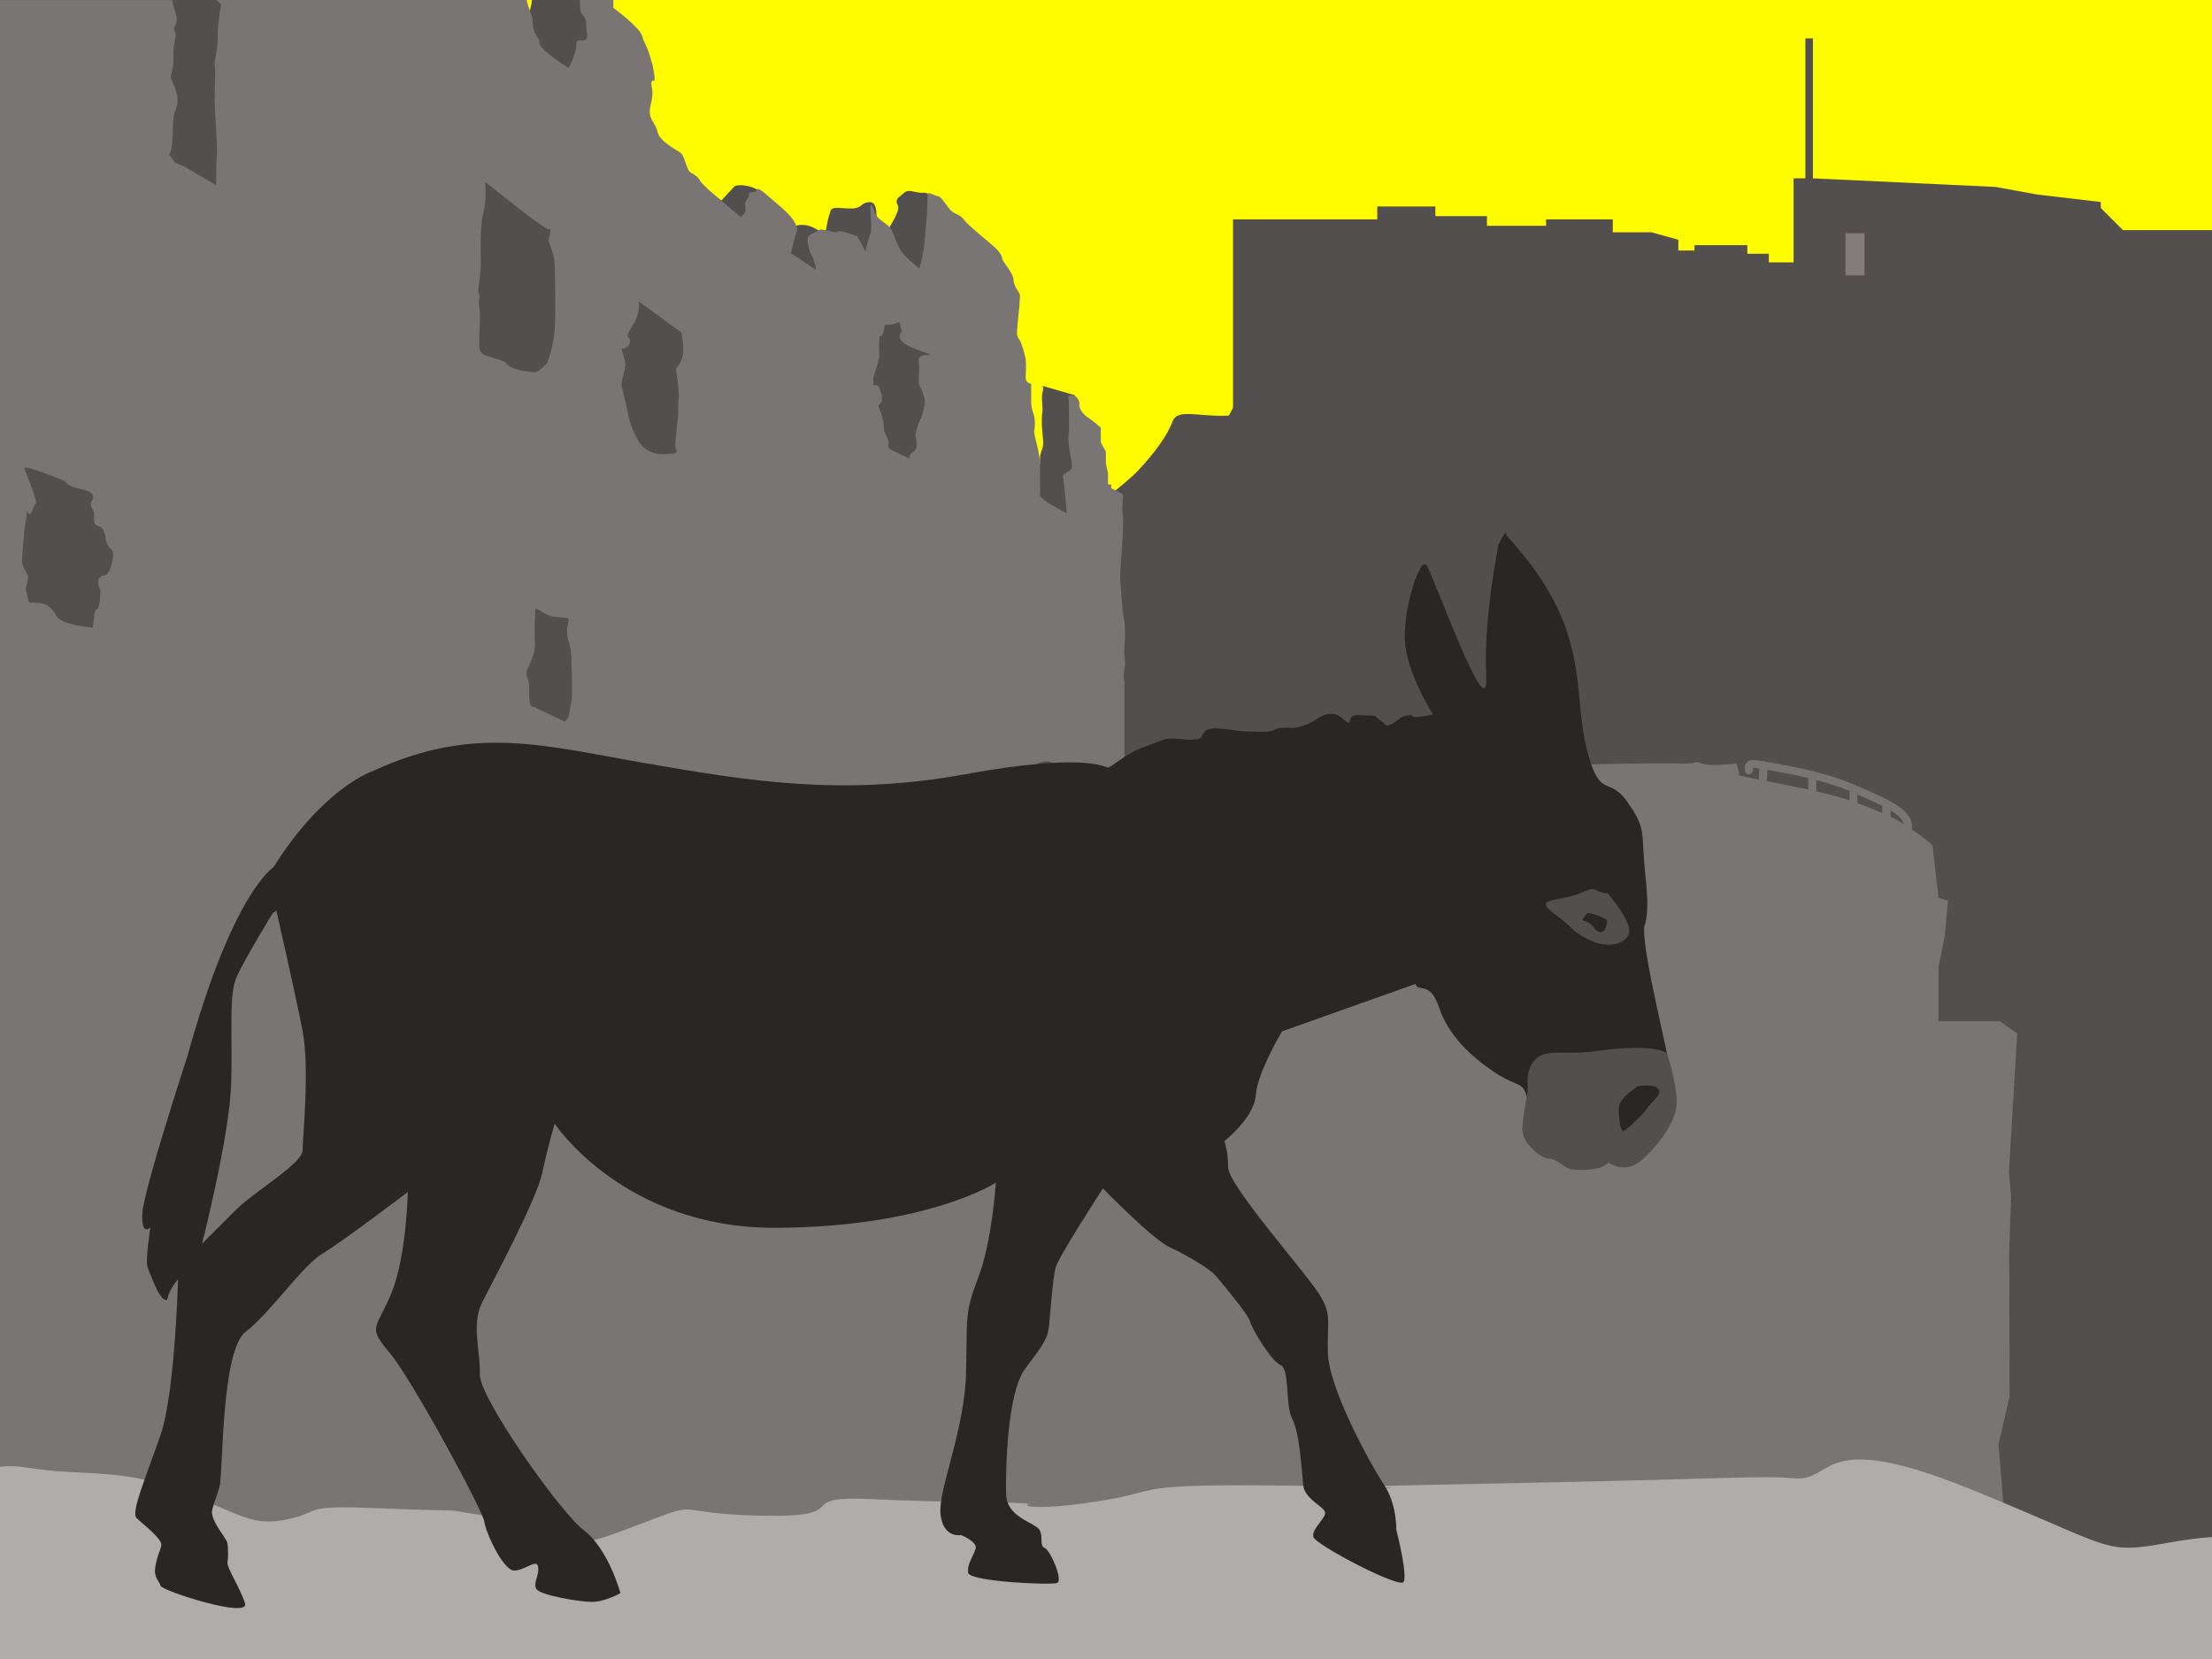
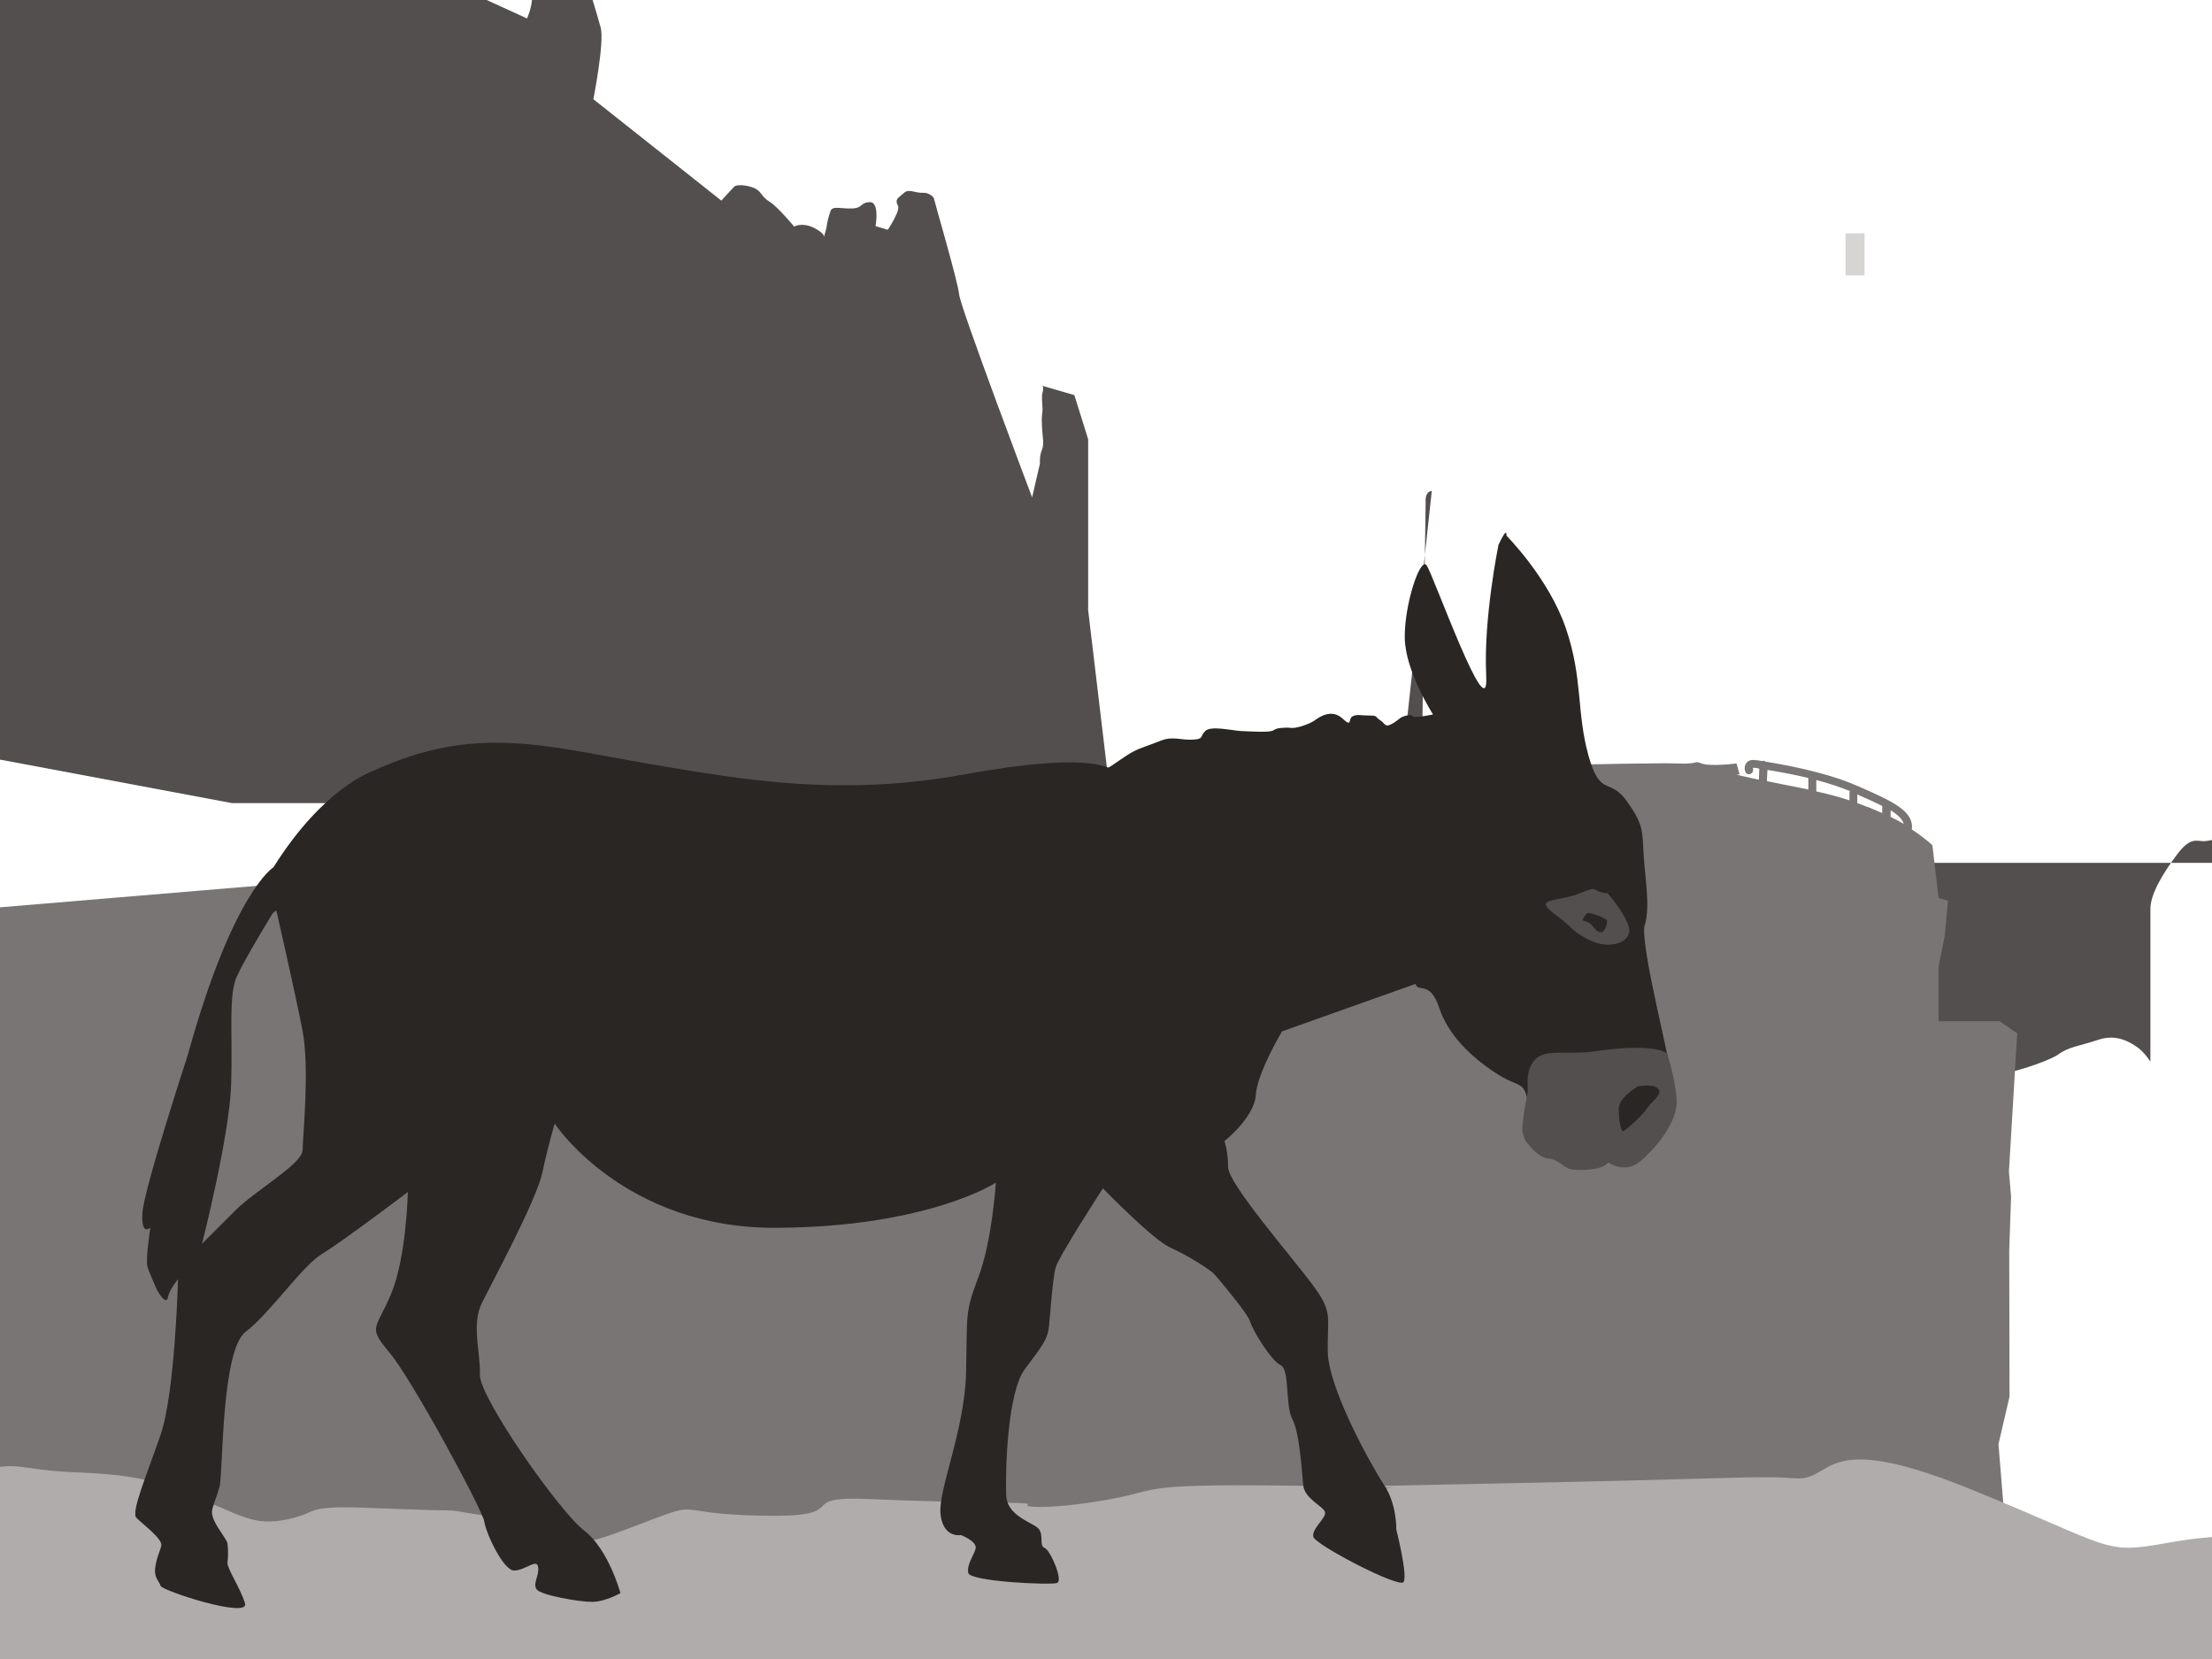
<svg xmlns="http://www.w3.org/2000/svg" id="Illustration" viewBox="0 0 144 108">
  <defs>
    <style>
      .cls-1 {
        fill: none;
      }

      .cls-2, .cls-3 {
        fill: #b0acab;
      }

      .cls-4 {
        fill: #544f4f;
      }

      .cls-5 {
        fill: #7a7575;
      }

      .cls-6 {
        fill: #2a2623;
      }

      .cls-7 {
        fill: #fffc00;
      }

      .cls-3 {
        opacity: .5;
      }

      .cls-8 {
        clip-path: url(#clippath);
      }
    </style>
    <clipPath id="clippath">
      <rect class="cls-1" y="0" width="144" height="108" />
    </clipPath>
  </defs>
-   <rect class="cls-7" y="0" width="144" height="108" />
  <g class="cls-8">
-     <path class="cls-4" d="M159.9,19.07c-1.54-.17-3.56-.46-4.46-.87l-1.54-.7v-2.52h-15.7l-1.44-1.44v-.39l-4.17-.49-2.66-.49-11.91-.56V2.5h-.49v9.11h-.77v5.47h-1.61v-.56h-1.4v-.56h-3.44v.35h-1.05v-.7l-1.75-.49h-2.52v-.84h-4.34v.42h-3.85v-.63h-3.36v-.63h-3.78v.84h-9.39v12.26s-1.33,2.73-2.94,4.14c-1.61,1.4-2.66,2.46-2.66,4.41s2.03,4.7,2.59,5.19c.56.49-1.26.98-1.96,2.03-.7,1.05-3.15,1.4-3.22,3.71-.07,2.31-.35,4.21-.42,5.4-.07,1.19.79,4.1-.05,5.85-.84,1.74-4.37.25-5.07,1.72-.7,1.47-1.12,2.38-1.12,3.92s.14,2.17-.91,4.63c-.64,1.48-2.97,23.38-4.72,40.49h100.14V19.07Z" />
    <rect class="cls-3" x="120.14" y="15.19" width="1.24" height="2.74" />
-     <path class="cls-4" d="M159.9,50.09c-.23,0-.5,0-.82,0-4.57.06-4.42-2.91-6.15-1.81-1.74,1.1-1.58,1.9-2.92,2.92-1.34,1.02-.47,1.34-2.13,2.21-1.66.87-3.71,1.26-4.26,1.34-.55.08-.95-.39-1.89.87-.95,1.26-1.74,2.6-1.74,3.55v9.94s-.4-.63-.87-.95c-.47-.32-1.34-.87-2.52-.47-1.18.39-1.97.47-2.6.95-.63.47-5.05,2.05-5.21.95-.16-1.1,1.03-1.42-1.26-2.37-2.29-.95-.71-.39-2.29-.95-1.58-.55-1.66-1.58-2.37-2.05-.71-.47-2.29-.32-2.29-.32v6.47s-.39-.16-2.29.16c-1.9.32-3.16,1.1-3.16,1.5s.47,1.18,0,1.34c-.47.16-3.55,1.34-10.49.71-6.94-.63-8.52-1.02-8.68-1.42-.16-.4-1.18-1.1-1.81-1.5-.63-.4-1.89-1.42-1.89-1.42l.55-37.08s-.08-.63.4-.71c.47-.08.55-.87,1.18-.95.63-.08,1.89-.4,1.89-.4,0,0-2.21-.87-2.68-.95-.47-.08-3.47,0-4.1.47-.63.47-1.81,2.21-2.13.16-.31-2.05-1.34-2.84-1.97-2.68-.63.16-1.73-.12-2.52-.02-.79.1-1.26-.59-3.08-.52-1.82.07-3.16-.48-3.47.38-.32.87-1.1,1.97-2.21,3.16-1.1,1.18-2.92,2.13-3,3.31-.08,1.18-1.03,3.55,0,4.42,1.03.87,1.97,1.34,1.89,1.97-.08.63-1.26.87-1.73,1.73-.47.87-1.58,2.92-1.81,3.39-.24.47-1.26,4.02-1.66,5.21-.39,1.18,1.03.87.47,2.6-.55,1.74.08,3-1.42,3.47-1.5.47-3.16-.55-3.71.95-.55,1.5-1.1,4.66-1.34,5.84-.24,1.18-1.81,3.55-2.68,4.89-.87,1.34-3.55,4.89-4.18,6.23-.63,1.34-1.18,1.5-1.74,3.24-.55,1.73-1.26,5.92-1.26,5.92l-2.62,24.22h110.58v-57.93Z" />
+     <path class="cls-4" d="M159.9,50.09c-.23,0-.5,0-.82,0-4.57.06-4.42-2.91-6.15-1.81-1.74,1.1-1.58,1.9-2.92,2.92-1.34,1.02-.47,1.34-2.13,2.21-1.66.87-3.71,1.26-4.26,1.34-.55.08-.95-.39-1.89.87-.95,1.26-1.74,2.6-1.74,3.55v9.94s-.4-.63-.87-.95c-.47-.32-1.34-.87-2.52-.47-1.18.39-1.97.47-2.6.95-.63.47-5.05,2.05-5.21.95-.16-1.1,1.03-1.42-1.26-2.37-2.29-.95-.71-.39-2.29-.95-1.58-.55-1.66-1.58-2.37-2.05-.71-.47-2.29-.32-2.29-.32v6.47s-.39-.16-2.29.16c-1.9.32-3.16,1.1-3.16,1.5s.47,1.18,0,1.34c-.47.16-3.55,1.34-10.49.71-6.94-.63-8.52-1.02-8.68-1.42-.16-.4-1.18-1.1-1.81-1.5-.63-.4-1.89-1.42-1.89-1.42l.55-37.08s-.08-.63.4-.71l-2.62,24.22h110.58v-57.93Z" />
    <rect class="cls-1" x="47.89" y="0" width="112" height="108.02" />
    <path class="cls-4" d="M70.84,39.64v-11.04l-.9-2.88-2.07-.6s.08.17,0,.43c-.09.25,0,.85,0,1.1s-.08.34-.04,1.1c.04.77.16,1.14,0,1.53-.17.39-.13.9-.13.9l-.51,2.2s-4.67-12.36-4.75-13.21c-.08-.85-1.64-6.16-1.64-6.24s-.3-.41-.74-.38c-.44.03-.9-.28-1.2,0-.3.28-.49.33-.49.58s.25.22,0,.79c-.24.57-.58,1.04-.58,1.04l-.79-.24s.28-1.59-.38-1.56c-.66.03-.41.38-1.15.41-.74.03-1.26-.19-1.4.16-.13.36-.24.82-.24.93,0,.1-.16.67-.19.76,0,0,0,.01,0,.01,0,0,0,0,0-.01,0-.05,0-.26-.66-.59-.77-.38-1.28-.08-1.28-.08,0,0-1.07-1.29-1.59-1.61-.52-.33-.49-.55-.82-.79-.33-.25-1.29-.41-1.5-.19-.22.22-.83.9-.83.9l-8.33-6.6s.74-3.78.47-4.68c-.13-.45-.32-1.14-.52-1.78h-3.95c-.04.57-.32,1.2-.32,1.2L31.68,0H-1.97v49.08l17.06,3.2h35.36l15.79,2.05,6.26-.65-1.67-14.03Z" />
    <path class="cls-4" d="M53.63,15.42s0,.01,0,.01c0,0,0,0,0-.01Z" />
-     <path class="cls-5" d="M73.2,42.07c.06-.81.07-1.17-.05-1.88-.13-.71-.15-1.52-.19-2.03-.03-.51-.06-.48,0-1.4.06-.92.22-2.92.13-3.28-.09-.36.06-1.19,0-1.28-.07-.09-.75-.42-.75-.42v-.24h-.21v-.78s-.14-.44-.14-.68v-.68l-.33-.6v-.96s-.63-.55-.82-.65c-.19-.11-.6-.49-.57-.85.03-.36-.33-.6-.33-.6h-.38s.08,2.08,0,2.66c-.08.57.33,1.89.19,2.11-.14.22-.6.33-.55.49.05.16.25,2.41.25,2.41,0,0-1.78-.87-1.75-1.18.03-.3,0-1.39,0-2.02s-.22-1.29-.33-1.81c-.11-.52,0-.25,0-.88s-.24-.71-.24-1.34v-1.2s-.41,0-.36-.52c.05-.52,0-1.1,0-1.1,0,0-.14-.63-.3-1.04-.16-.41-.33-.24-.24-1.07.08-.82.19-1.83.16-2.05-.03-.22-.38-.49-.41-.98-.03-.49-.71-1.15-.74-1.4-.03-.25-.27-.52-.47-.71-.19-.19-1.78-1.45-2.02-1.81-.25-.35-.57-.33-.85-.6-.27-.27-.6-.9-.85-.93-.25-.03-.74-.41-.68,0,.05.41-.08,1.97-.13,2.35-.05.38-.05.85-.14,1.29-.08.44-.24,1.07-.24,1.07,0,0-.52-.38-.99-.88-.47-.49-.63-1.31-.85-1.67-.22-.36-.82-.6-.99-.93-.16-.33-.33-.93-.36-.55-.03.38.11,1.42,0,1.75-.11.33-.33.98-.3,1.15.03.17-.55-.96-.55-.96,0,0-1.2-.46-1.29-.3-.08.16-1.04-.27-1.23-.11-.19.16-.66.27-.71.49-.06.22.08.96.27,1.2.19.25.25.9.25.9l-1.62-1.09s.3-1.26.36-1.37c.05-.11.11-.16-.08-.57-.19-.41-.79-.96-1.23-1.32-.44-.35-1.21-1.12-1.26-.87-.05.25-.49.05-.52.33-.03.27-.25.38-.25.54s.03.49,0,.58c-.03.08-.27.33-.27.33,0,0-2.41-1.92-2.65-2.35-.24-.44-.58-.44-.74-.66-.16-.22-.33-.99-.52-1.15-.19-.17-1.4-.74-1.53-1.4-.14-.66-.68-.79-.44-1.75.25-.96,0-1.15.05-1.45.05-.3.3.19.17-.6-.14-.79-.07-.44-.28-1.15-.21-.71-.35-.76-.51-1.31-.17-.55-1.86-1.8-1.86-1.8V0h-2.18c.01.33.02.61.04.71.06.27.38.3.38.93s.17.79-.08.96c-.25.16-.58-.19-.58.38s-.49,1.45-.49,1.45c0,0-1.81-1.12-1.89-1.59-.08-.47.03-.06-.27-.63-.3-.57-.03-.66-.35-1.48-.1-.24-.17-.48-.23-.73H14.07c.21.18.34.3.34.3,0,0-.08.27-.16.99-.08.71-.06.38-.08,1.26-.02.88-.24,1.34-.19,1.78.05.44.03.47,0,1.7-.03,1.23.19,3.34.14,4-.05.66-.05,2.03-.05,2.03l-2-1.18-.68-.3-.41-.55s.14.08.22-.66c.08-.74.03-.9.08-1.56.05-.66.38-.88.25-1.59-.14-.71-.44-1.07-.41-1.26.03-.19.14-.46.16-.88.03-.41-.03-.63.05-1.12.08-.49.17-.71.03-.93-.14-.22.11-.38.14-.68.03-.3-.14-.71-.25-1.12-.02-.08-.02-.15,0-.22H-1.97v59.34l68.65-5.75s-.03-.8,0-1.94c.03-1.15.68-2.35,1.72-2.05,1.04.31,1.37,3.5,1.37,3.5l-3.08.49,6.51-.55v-8.58c0-.18-.12-.27,0-.92.12-.66-.06-.66,0-1.46ZM7.32,36.51c-.14.79-.44.93-.44.93,0,0-.44,0-.47.36-.03.36.05.3.11.6.05.3-.06,1.12-.14,1.2-.08.08-.22.08-.24.47-.03.38-.11.79-.11.79,0,0-2-.16-2.33-.74-.33-.57-.68-.88-1.34-.88s-.44,0-.6-.55c-.16-.55-.05-.36,0-.77.06-.41.16-.3-.08-.71-.24-.41-.27-.55-.22-1.18.05-.63.08-.9.11-1.37.03-.47.11-.71.14-.88.03-.16.03-.55.03-.55,0,0,.19.55.38-.05.19-.6.36-.14.08-1.04-.27-.9-.71-1.7-.57-1.7h.14s.07.01.12.03c.6.15,2.19.75,2.32.85.14.11.08.3,1.18.55,1.09.24.52.79.52.9s0,.19.15.44c.15.25-.01.77.15.93.16.16.41.03.57.49.17.47.03.49.25.88.22.38.43.19.3.99ZM32.33,23.37c-.79-.27-.98-.25-1.09-.6-.11-.35.03-1.92,0-2.41-.03-.49-.11-.55-.04-.96.07-.41-.15-.11-.03-.87q.13-.77.13-1.4c0-.63-.08-2.38.17-3.29.24-.9.11-2,.11-2,0,0,3.92,3.17,4.16,3.09.25-.08-.08.49,0,.82.08.33.38.88.38,1.67s.06,2.74,0,3.86c-.05,1.12-.41,2.11-.47,2.27-.05.16-.46.49-.63.63-.16.14-1.53-.08-1.89-.36-.36-.27,0-.19-.79-.46ZM37.21,45.59c-.05.3-.16.82-.19,1.01-.03.19-.25.38-.25.38,0,0-1.75-.82-1.91-.93-.16-.11-.44.22-.41-1.01.03-1.23-.42-.88,0-1.75.41-.88.39-1.1.36-1.86-.03-.77.05-1.83.05-1.83,0,0,.27.11.68.38.41.27,1.45.16,1.48.33.03.16-.25.66,0,1.42.24.77.16,1.39.19,1.7.03.3.05,1.86,0,2.16ZM44.35,23.48c-.3.55-.36.47-.33.68.03.22.22,1.4.16,1.75-.05.35,0,.6-.05,1.28-.06.68-.17,1.53-.17,1.86s.38.41-.33.49c-.71.08-1.2.03-1.75-.44-.55-.47-.99-1.94-1.01-2.22-.03-.27-.38-1.59-.41-1.81-.03-.22.27-1.07.25-1.37-.03-.3-.25-.99-.25-.99,0,0,.49-.03.55-.46.05-.44-.38-.06.03-.82.41-.77.19-.16.41-.77.22-.6.13-1.04.13-1.04l2.77,2.02s.3,1.26,0,1.81ZM59.81,24.6c-.03.58.11.49.27.99.17.49.17.57,0,1.23-.16.65-.24.46-.41,1.15-.16.68-.03.27,0,.79.03.52-.08.55-.36.77-.27.22.28.52-.79,0-1.07-.52-.55-.36-.66-.44-.11-.08,0-.16,0-.27s-.17-.47-.27-.68c-.11-.22.03-.3-.16-.99-.19-.68-.11-.3-.21-.6-.1-.3.13-.22.18-.43.05-.21-.03-.64-.18-.91-.15-.27-.42-.08-.37-.19.05-.11-.03-.27,0-.46.03-.19.13-.27.25-.77.11-.49.14-.33.14-.77s-.03-.14,0-.82c.03-.69.05-.14.19-.38.14-.25.16-.68.16-.68,0,0,.6.03.82-.14.22-.16.22.41.29.52.08.11-.79.6,1.05,1.26,1.83.66,0,0,.06.68.05.69.03.58,0,1.15Z" />
    <path class="cls-5" d="M130.85,103.23l-.75-9.22.72-3.09-.02-9.51.12-3.51-.14-1.63.54-9-1.15-.79h-3.97v-3.57l.4-1.97.21-2.3-.61-.18-.4-3.43s-.44-.44-1.34-1.03c.15-1.19-1.21-1.81-3.41-2.78l-.19-.08c-1.43-.63-3.48-1.16-5.93-1.56-.04-.02-.07-.05-.12-.06,0,0,0,0-.01,0-.03,0-.04.02-.06.03-.12-.02-.23-.04-.35-.06h-.08c-.33-.06-.51.05-.6.15-.2.22-.12.54-.1.57.04.14.18.23.32.18.14-.04.22-.18.19-.32,0-.03,0-.08-.01-.08.01,0,.05-.01.13,0h.08c.08.02.14.04.21.05l-.03.72c-2.17-.46-1.25-.33-1.25-.33l-.2-.73s-1.7.22-2.28,0c-.59-.22,0,.07-1.68,0-1.68-.07-15.62.29-15.62.29l-6.04.06-14.62,2.93L-1.97,59.23v48.79h137.3l-4.48-4.79ZM117.72,50.65v.75c-.06-.01-.1-.03-.16-.04-1.08-.21-1.91-.38-2.54-.51l.04-.73c.96.16,1.86.33,2.66.53h0ZM120.4,51.57v.53c-.66-.21-1.37-.41-2.16-.58v-.74c.83.22,1.56.46,2.19.72,0,.02-.03.04-.03.06ZM122.55,52.94c-.48-.22-1.03-.44-1.64-.66v-.56c.66.29,1.2.53,1.64.76,0,.02-.02.03-.02.05v.42ZM123.08,53.19v-.44c.48.3.76.57.85.88-.25-.14-.54-.3-.85-.45Z" />
    <path class="cls-2" d="M159.9,101.93c-2.03-.86-4.54-1.63-7.1-1.68-5.96-.13-7.4-.58-11.7.19-4.31.78-3.38.31-13.03-3.58-9.65-3.88-8.65-.42-11.2-.62-2.55-.2-3,.02-21.68.38-3.63.07-5.69.12-6.76.17,6.4.14-4.06.16,0,0-.56-.01-1.25-.03-2.09-.04-12.95-.22-10.39.21-14.24.88-3.84.67-5.63.48-5.17.31.47-.18-4.92-.09-10.25-.35-5.33-.25-.76,1.23-7.21,1.08-6.46-.15-3.12-1.22-8.7.89-5.59,2.11-3.02-.05-8.3-.77-5.27-.72.02-.28-8.28-.62-4.61-.19-3.24.27-5.49.74-2.24.48-3.14-.37-5.6-1.28-2.46-.91-3.22-1.58-7.92-1.77-4.49-.18-3.51-.83-7.15,0v12.15h161.87v-6.09Z" />
    <rect class="cls-1" x="-1.97" y="0" width="161.87" height="108.02" />
    <path class="cls-6" d="M107.09,60.19c.34-1.29,0-3-.09-4.55-.09-1.55,0-1.97-1.12-3.52-1.12-1.54-1.72-.17-2.49-3-.77-2.83-.34-4.98-1.46-8.24-1.12-3.26-3.86-6.01-3.86-6.01,0,0,.08-.69-.52.6,0,0-.98,4.8-.8,8.45,0,.03,0,.06,0,.1.2,3.66-3.46-6.66-3.88-7.22-.42-.56-1.45,2.56-1.42,4.72.02,2.16,1.84,4.99,1.84,4.99,0,0-1.3.27-1.33.12-.02-.15-.59-.05-.81.12-.22.17-.76.61-.96.44-.2-.17-.1-.14-.39-.34-.3-.2-.1-.27-.69-.27s-.74-.1-1.05.05c-.32.15,0,.76-.66.15-.66-.62-1.42-.17-1.75.07-.32.25-.98.47-1.3.52-.32.05-.44-.02-.66,0-.22.02-.54,0-.79.17-.24.17-1.52.07-2.11.05-.59-.03-1.96-.37-2.33,0-.37.37-.07.52-.81.56-.74.05-1.3-.25-2.09.07-.79.32-1.28.44-1.79.71-.52.27-1.42.96-1.6,1.03-.17.07-1.26-1.03-9.32.44-8.05,1.47-14.17.43-20.8-.71-6.63-1.14-11.18-2.56-17.81.52,0,0-3.17,1.04-6.44,6.25,0,0-2.65,1.61-5.59,12.27,0,0-2.84,8.67-2.94,10.23-.09,1.56.52.95.52.95,0,0-.33,2.13-.19,2.56.14.43.33.81.52,1.28.19.47.71,1.23.81.71.09-.52.66-1.18.66-1.18,0,0-.19,7.39-1.14,10.14-.95,2.75-1.94,5.02-1.56,5.4.38.38,1.71,1.37,1.61,1.8-.1.43-.24.57-.38,1.33-.14.76.24.95.33,1.28.09.33,5.83,2.18,5.5,1.14-.33-1.04-1.18-2.28-1.14-2.65.05-.38.05-.85,0-1.23s-1.18-1.52-.99-2.23c.19-.71.24-.66.47-1.47.24-.81.09-8.86,1.7-10.09,1.61-1.23,3.65-4.26,4.97-5.07,1.33-.8,5.59-4.03,5.59-4.03,0,0-.09,4.26-1.09,6.63-.99,2.37-1.56,2.09-.09,3.84,1.47,1.75,6.07,10.28,6.16,10.99.09.71,1.23,3.18,1.94,3.18s1.47-.8,1.56-.24c.1.57-.38,1.09-.09,1.47.29.38,2.75.81,3.6.81s1.85-.57,1.85-.57c0,0-.76-2.84-2.37-4.08-1.61-1.23-6.82-8.67-6.78-10.14.05-1.47-.57-3.27.14-4.69.71-1.42,3.55-6.68,3.93-8.48.38-1.8.8-3.17.8-3.17,0,0,4.5,6.82,14.41,6.78,9.9-.05,14.31-2.94,14.31-2.94,0,0-.24,3.79-1.14,6.16-.9,2.37-.71,2.42-.8,6.21-.09,3.79-1.85,7.68-1.66,9.24.19,1.56,1.33,1.33,1.33,1.33,0,0,1.09.42.95.9-.14.47-.57,1-.48,1.56.1.57,5.35.81,5.78.66.43-.14-.43-2.13-.8-2.28-.38-.14-.05-.8-.38-1.23-.33-.43-2.09-.8-2.13-2.23-.05-1.42.05-6.63,1.23-8.2,1.18-1.56,1.47-1.94,1.56-2.8.09-.85.24-3.08.43-3.79.19-.71,3.08-5.16,3.08-5.16,0,0,3.22,3.32,4.36,3.84,1.14.52,2.61,1.42,2.94,1.8.33.38,2.13,2.51,2.28,3.03.14.52,1.37,2.56,1.99,2.84.61.28.28,2.61.76,3.51.48.9.62,3.41.71,4.31.1.9,1.33,1.37,1.42,1.75.09.38-.9,1.09-.76,1.61.14.52,5.59,3.36,5.87,2.94.29-.43-.47-3.41-.47-3.41,0,0,.05-1.66-.81-2.94-.85-1.28-3.6-6.25-3.65-8.62-.05-2.37.38-2.56-1.04-4.45-1.42-1.89-5.45-6.54-5.45-7.58s-.24-1.71-.24-1.71c0,0,1.94-1.52,2.04-2.99.1-1.47,1.71-4.15,1.71-4.15l8.69-3.09c.17.6.94-.26,1.54,1.55.6,1.8,2.06,3.17,3.6,4.2,1.54,1.03,1.89.52,2.15,1.8.26,1.29-1.29,2.57,1.11,3.52,2.4.94,1.11.86,2.4.94,1.29.09,1.89-.51,1.89-.51,0,0,1.03.6,2.49-1.12,1.46-1.72,1.54-2.75,1.54-3.86s-2.15-9.1-1.8-10.38ZM19.69,74.9c0,.85-3.13,2.65-4.36,3.89-1.23,1.23-2.18,2.18-2.18,2.18,0,0,1.8-7.03,1.9-10.42.1-3.4-.19-5.78.38-7.01.57-1.23,2.33-4.1,2.33-4.1l.23-.17s1.23,5.37,1.71,7.85c.47,2.48,0,6.93,0,7.78Z" />
    <path class="cls-4" d="M104.66,58.16c-1.2-.13-.44-.57-1.83,0-1.39.57-3.09.25-1.64,1.33,1.45,1.07.88.95,2.15,1.64,1.26.7,2.59.32,2.72-.44.13-.76-1.39-2.53-1.39-2.53Z" />
    <path class="cls-6" d="M103.31,59.47c-.16.15-.31.39-.28.43.03.04.46.13.62.35.15.21.43.55.68.4.25-.15.31-.66.28-.75-.03-.09-1.15-.58-1.3-.43Z" />
    <path class="cls-4" d="M108.54,68.59c-.62-.48-2.51-.41-3.68-.28-1.17.12-1.24.21-2.46.22-1.21,0-2.01-.09-2.53.52-.52.62-.42,1.51-.42,1.51v.57s-.32,1.51-.35,2.35c-.03.84,1.08,1.89,1.68,1.94.6.05.93.46,1.3.64.38.18,2.27.18,2.61-.39,0,0,1.06.77,2.06-.05.99-.82,2.5-2.57,2.4-4.04-.1-1.46-.62-2.98-.62-2.98Z" />
    <path class="cls-6" d="M106.64,70.7c-.3.22-1.26.79-1.26,1.49s.12,1.41.27,1.44c.15.02,1.34-1.09,1.56-1.46.22-.37,1.07-.94.74-1.29-.32-.35-1.25-.17-1.25-.17" />
    <rect class="cls-1" x="-1.97" y="0" width="161.87" height="108.02" />
  </g>
</svg>